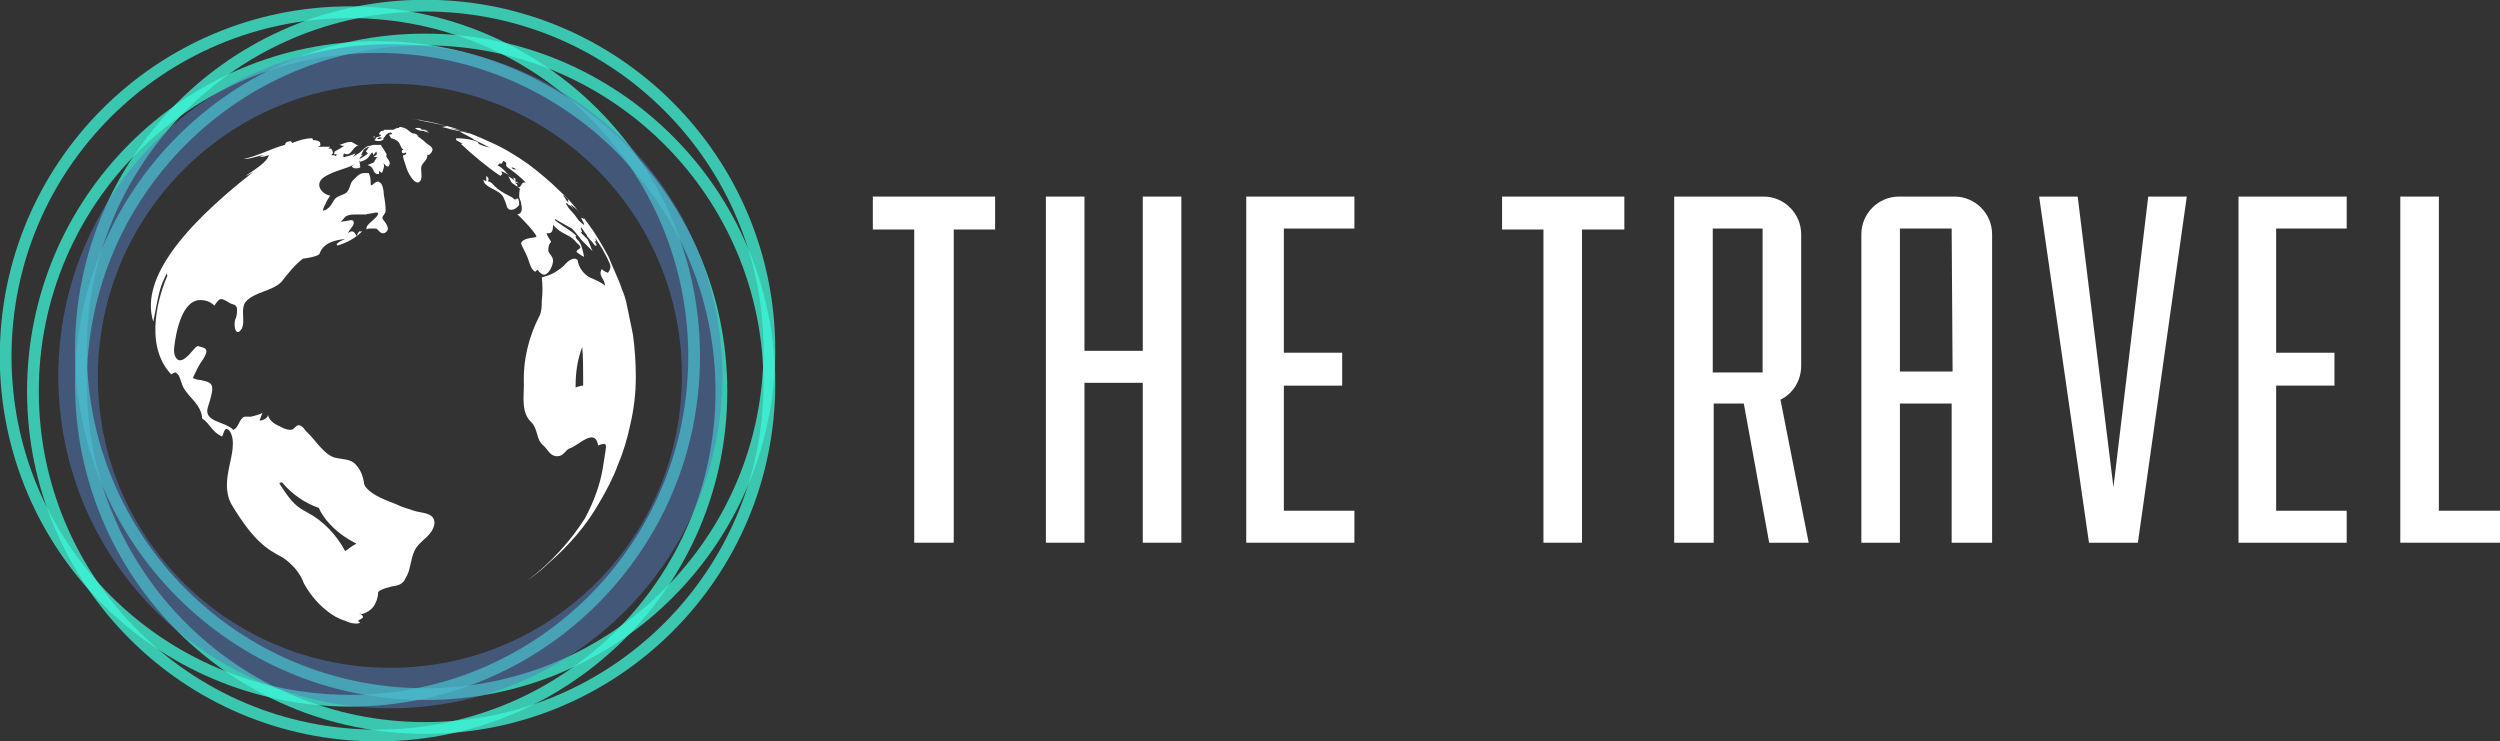
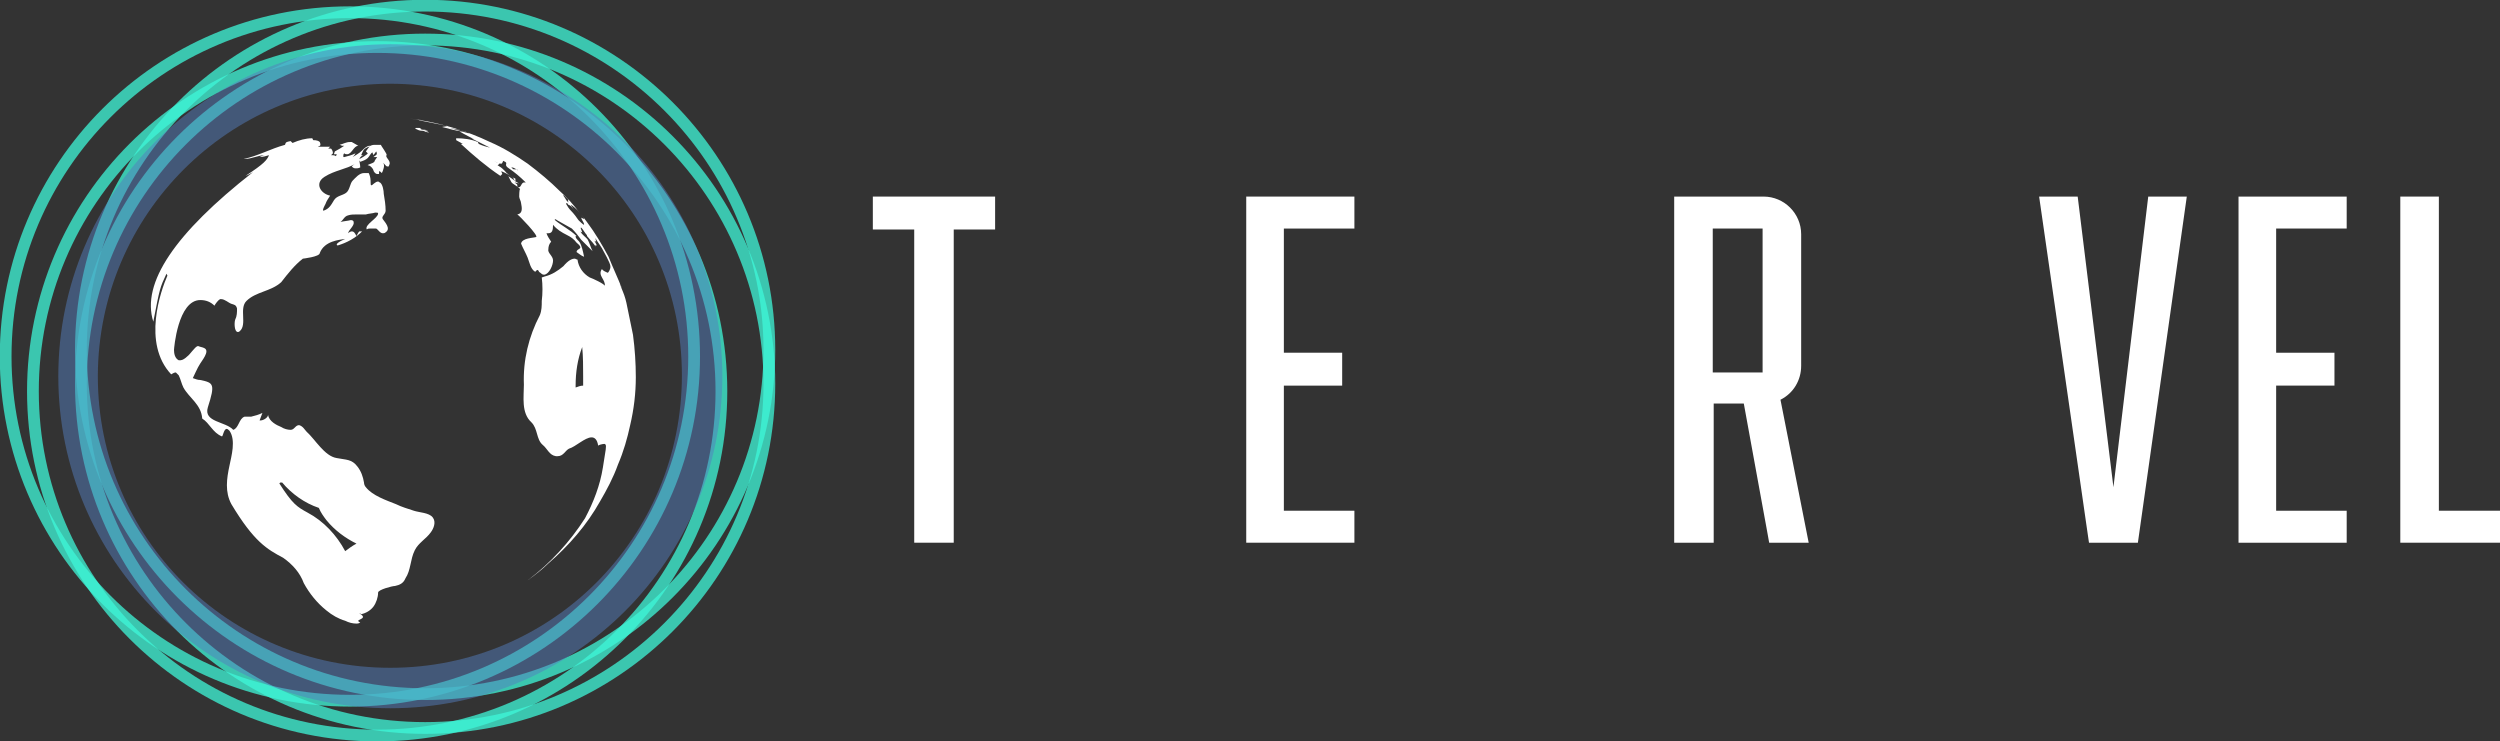
<svg xmlns="http://www.w3.org/2000/svg" version="1.1" id="Layer_1" x="0px" y="0px" viewBox="0 0 265.8 78.8" style="enable-background:new 0 0 265.8 78.8;" xml:space="preserve">
  <rect x="0" y="0" width="265.8" height="78.8" fill="#333333" stroke="none" />
  <style type="text/css">
	.st0{opacity:0.75;fill:none;stroke:#3EF7D8;stroke-width:1.25;stroke-miterlimit:10;enable-background:new    ;}
	.st1{opacity:0.5;}
	.st2{fill:#547DBE;}
	.st3{fill:#FFFFFF;}
</style>
  <title>Asset 1</title>
  <g id="Layer_2_1_">
    <g id="Layer_5">
      <circle class="st0" cx="45.2" cy="40.8" r="36.6" />
      <circle class="st0" cx="37.2" cy="37.9" r="36.6" />
      <circle class="st0" cx="45.2" cy="37.2" r="36.6" />
      <circle class="st0" cx="40.1" cy="41.6" r="36.6" />
      <g class="st1">
        <path class="st2" d="M41.4,8.9c17.2,0,31.1,13.8,31.1,31S58.7,71,41.5,71c-17.2,0-31.1-13.8-31.1-31c0,0,0,0,0-0.1     C10.5,22.8,24.3,9,41.4,8.9 M41.5,4.7C22,4.7,6.2,20.5,6.2,40S22,75.3,41.5,75.3C61,75.3,76.8,59.5,76.8,40     C76.8,20.5,61,4.7,41.5,4.7C41.5,4.6,41.4,4.6,41.5,4.7L41.5,4.7z" />
      </g>
      <g>
-         <path class="st3" d="M42.4,13.6h-0.2c-0.2,0.1-0.3,0.2-0.5,0.2s-0.6,0-0.9,0c0,0.1,0,0.1,0,0.2c0-0.1,0-0.1-0.1-0.1l0,0     c-0.2,0-0.4,0.2-0.4,0.4c0,0,0.1,0,0.1,0h0c0,0,0.1,0,0.1,0.1l0,0l-0.1,0.1l0,0c-0.1,0-0.3,0.1-0.4,0.1c-0.1,0-0.1,0-0.2-0.1     c-0.1,0-0.1,0.1-0.1,0.1H40c0,0.1-0.1,0.2-0.2,0.3c0.2,0.1,0.4,0.1,0.5,0.1c0.2,0,0.4-0.1,0.5-0.2c0,0-0.1-0.1-0.2-0.1     c-0.1,0-0.2,0.1-0.3,0.1c-0.1,0-0.1,0-0.2-0.1c0.1,0,0.2-0.1,0.3-0.1c0.1,0,0.3,0.1,0.3,0.2c0.2-0.2,0.4-0.7,0.8-0.7     c0.1,0,0.1,0,0.2,0.1c-0.1,0.1-0.2,0.1-0.3,0.1c-0.1,0,0.2,0.4,0.2,0.4s0.4,0.1,0.5,0.2c0.5,0.2,0.4,0.8,0.8,1     c-0.3,0.1-0.2,0.4,0,0.4c0.1,0,0.1,0,0.2-0.1c0.2,0.1,0,0.3-0.2,0.3l0,0c-0.2,0,0.3,1.2,0.3,1.3c0.1,0.4,0.7,1.6,1.2,1.6     c0.1,0,0.2,0,0.2-0.1c0.4-0.2,0.1-1.2,0.2-1.6s0.8-0.8,0.6-1.3c0,0,0.1,0.1,0.1,0.1c0.3-0.1,0.4-0.3,0.5-0.6     c-0.1-0.4-0.5-0.5-0.7-0.7c-0.3-0.3-0.6-0.5-1-0.8h0.2l-0.4-0.2H44c-0.3,0-0.6-0.4-0.8-0.5c-0.2-0.1-0.5-0.2-0.7-0.2L42.4,13.6z" />
        <path class="st3" d="M61.9,36.9C62,37.9,62,39,62,40c0,0.4,0,0.7,0,1c-0.3,0-0.5,0.1-0.8,0.2V41C61.2,39.6,61.4,38.2,61.9,36.9      M43.5,12.6l1.5,0.2l-0.6-0.1l0.2,0.1c1,0.2,2,0.4,3,0.6l-0.6-0.1l0.6,0.1L47,13.5c0.7,0.2,1.5,0.4,2.2,0.5h-0.3     c0.5,0.3,1.5,0.8,1.5,0.8l-0.3-0.1l-0.2-0.1c0.6,0.3,2.2,1.1,2.2,1.1c-0.4-0.1-0.8-0.2-1.2-0.4l-0.1-0.2     c-0.7-0.3-1.5-0.4-2.3-0.4c0,0.1,0,0.2,0,0.2c0.2,0.1,0.5,0.3,0.7,0.4L49,15.3c1.3,1.2,2.7,2.4,4.2,3.4l0.2-0.2     c0-0.1-0.1-0.2-0.1-0.3c0.5,0.2,1,0.5,1.5,0.8c0,0.1,0,0.2,0,0.3c-0.2-0.2-0.5-0.4-0.8-0.6c0.1,0,0.3,0.7,0.5,0.8     c0.3,0.2,0.6,0.4,0.8,0.6l0,0c-0.1,0-0.1,0.8-0.1,0.8c0,0.2,0.2,0.5,0.2,0.7c0.1,0.5,0.2,1.1-0.4,1.2c0.2,0.1,2.3,2.3,2,2.4     s-1.5,0.1-1.6,0.7c0.2,0.5,0.5,1,0.7,1.5c0.2,0.5,0.3,1.2,0.8,1.5c0,0,0.2-0.2,0.2-0.2l0,0c0.1,0,0.2,0.1,0.2,0.2     c0.2,0.1,0.3,0.3,0.5,0.3h0.1c0.5-0.1,0.9-1,0.9-1.5s-0.6-0.8-0.5-1.2c0-0.3,0.1-0.6,0.3-0.8c-0.2-0.3-0.4-0.6-0.5-0.9h0.2     c0.4,0,0.5-0.3,0.5-0.9c0.4,0.5,0.9,0.8,1.5,1.1c0.4,0.2,0.7,0.4,1,0.8c0.1,0.1,0.4,0.3,0.4,0.5s-0.4,0.2-0.4,0.5     c0.3,0.2,0.5,0.4,0.8,0.5c-0.3-1.5-0.5-1.6-0.7-1.8s-0.2-0.3-0.2-0.4l0,0h0.1c-0.7-0.7-1.6-1.1-2.3-1.7c0-0.1,0-0.1-0.1-0.1l0,0     c0.1,0,0.2,0,0.3,0.1l1.6,0.9c0.4,0.4,0.7,0.8,1,1.2c0.4,0.4,0.8,0.8,1.2,1.2c-0.2-0.4-0.3-0.8-0.5-1.2c-0.2-0.3-0.6-0.5-0.8-0.9     c0.1,0.1,0.2,0.1,0.2,0.1l0,0c-0.2-0.5-0.2-0.5-0.1-0.5c0.2,0.2,0.4,0.6,0.6,0.8l0,0l0,0c0,0.1,0,0.1,0.1,0.2     c0.3,0.4,0.7,0.7,0.9,1.2c-0.1-0.2-0.1-0.2-0.1-0.3s0,0,0.1,0s0-0.1-0.2-0.5c0.2,0.1,0.2,0.1,0.2,0.2s0-0.1-0.1-0.5     c0.2,0.4,0.4,0.6,0.7,1.1c0.9,1.6,0.9,1.8,0.9,2S64.7,29,64.6,29c-0.2-0.1-0.5-0.2-0.6-0.4c-0.5,0.7,0.4,1.1,0.3,1.8     c0-0.2-1.3-0.8-1.6-0.9c-0.7-0.4-1.2-1.1-1.3-1.9c-0.1,0-0.2-0.1-0.3-0.1c-0.3,0-0.7,0.2-1.2,0.8c-0.6,0.5-1.2,0.9-2,1.1     l-0.3,0.1c0.1,0.8,0.1,1.7,0,2.5c0,0.5,0,1-0.2,1.5c-1.2,2.3-1.8,4.8-1.7,7.4c0,1.3-0.3,3,0.8,4c0.7,0.7,0.5,1.8,1.2,2.4     c0.5,0.4,0.7,1.1,1.4,1.2h0.2c0.6,0,0.8-0.6,1.2-0.8c0.7-0.2,1.7-1.2,2.4-1.2c0.3,0,0.6,0.2,0.7,0.9c0-0.1,0.5-0.2,0.6-0.2h0.1     c0.2,0.1,0.1,0.4,0.1,0.6c-0.1,0.7-0.2,1.3-0.3,1.9c-0.3,1.9-1,3.7-1.9,5.4c-1.6,2.5-3.7,4.8-6.1,6.6c0.7-0.5,1.6-1.2,2.2-1.8     c2.2-1.9,4.1-4.1,5.5-6.6c0.7-1.2,1.4-2.5,1.9-3.9c0.6-1.4,1-2.8,1.3-4.2c0.4-1.7,0.6-3.4,0.6-5.1c0-1.5-0.1-3-0.3-4.5     c-0.2-1-0.5-2.4-0.7-3.4l-0.1-0.4c-0.2-0.7-0.3-0.8-0.6-1.6c0.1,0.1,0.1,0.3,0.2,0.4c-0.4-1-1-2.3-1.4-3.3     c-0.7-1.3-1.4-2.5-2.3-3.7l-0.6-0.8c0.3,0.4,0.3,0.4,0.3,0.5l0,0c-0.1-0.1-0.3-0.1-0.3-0.2c0,0.3,0.3,0.5,0.3,0.8c0,0,0,0,0,0     c-0.1,0-0.5-0.4-0.5-0.4c0,0-0.1-0.1-0.1-0.1c-0.2-0.3-0.5-0.7-0.8-1c-0.2-0.2-0.4-0.5-0.5-0.7c0-0.1,0-0.1,0-0.1h0.1     c0.1,0.1,0.1,0.2,0.2,0.2s0.4,0.3,0.5,0.5c-0.2-0.4-0.3-0.4-0.3-0.5l0,0c0.1,0,0.7,0.5,0.9,0.8c-0.6-0.8-1.3-1.6-2.1-2.3     c-1-1-2.2-2-3.4-2.9c-1.3-0.9-2.6-1.7-4-2.3c-2.5-1.2-5.2-2-7.9-2.4L43.5,12.6L43.5,12.6z M49.9,14.2c-0.7-0.2-1.4-0.4-2.1-0.6     c0.6,0.1,1.1,0.2,1.7,0.4L49.9,14.2L49.9,14.2z M53.1,17.4c-0.2-0.1-0.5-0.2-0.7-0.4c-0.2-0.1-0.3-0.3-0.5-0.4     c-0.3-0.3-0.6-0.5-1-0.6l0,0l0,0l0,0l0,0l0,0c0.7,0.4,1.3,1,2,1.3c0.1,0.1,0.3,0.1,0.4,0.1c0.1,0,0.1-0.1,0.2-0.3l0.2,0.1     c0.2,0.1,0.1,0.2,0.1,0.3s0,0.2,0.3,0.4c0.6,0.4,1.2,0.9,1.8,1.5h-0.2c-0.1,0-0.2,0.1-0.3,0.3s-0.2,0.2-0.2,0.2c0,0,0,0-0.1,0     c-0.1,0-0.1-0.1-0.1-0.2c0-0.1,0-0.1-0.3-0.3l0.5,0.1c-0.7-0.3-0.6-0.6-0.6-0.6c-0.3-0.2-0.7-0.4-0.9-0.7     c-0.2-0.2-0.4-0.4-0.6-0.5c-0.1-0.1-0.2-0.1-0.2-0.1L53.1,17.4z M55.1,18.1c-0.1,0-0.1,0-0.2-0.1L54.7,18h-0.1     c0,0-0.3-0.2-0.2-0.2l0,0c0.2,0,0.3,0.1,0.5,0.2C55.1,18.1,55.1,18.1,55.1,18.1L55.1,18.1z M60.5,21.6c-0.2-0.2-0.3-0.3-0.4-0.5     s-0.2-0.2-0.2-0.4v0c0.2,0.2,0.3,0.3,0.5,0.5C60.4,21.5,60.4,21.5,60.5,21.6L60.5,21.6z" />
        <path class="st3" d="M29.8,51.3l0.2,0c1,1.2,2.4,2.2,3.9,2.7c0.2,0.5,0.5,0.9,0.8,1.3c0.9,1.1,2,1.9,3.2,2.5     c-0.4,0.2-0.8,0.5-1.2,0.8c-0.9-1.7-2.3-3.2-4-4.1c-1.1-0.6-1.6-0.9-3-3.1L29.8,51.3 M33.2,14.7c-0.7,0-1.4,0.2-2.1,0.5L30.9,15     c-0.5,0.1-0.5,0.1-0.6,0.4c-1.5,0.4-2.9,1.2-4.4,1.5H26c0.8,0,1.4-0.4,2.2-0.4c-0.2,0-0.4,0.1-0.6,0.2c0.3,0,0.7-0.1,1-0.2     c-0.2,0.5-0.5,0.9-2.5,2.2c0.3-0.1,0.6-0.3,0.8-0.4c-8.3,6.5-11.9,11.8-10.6,15.9c0.7-3.6,0.7-3.6,1.4-5.1l0.1,0.2     c-0.7,1.6-2.7,7.2,0.4,10.5c0.2-0.1,0.3-0.2,0.5-0.2c0.1,0.1,0.2,0.2,0.3,0.3c0.2,0.4,0.3,0.9,0.5,1.3c0.6,1.1,1.9,1.8,2,3.3     c0.8,0.5,1.1,1.5,2.1,1.9l0,0c0.1,0,0.2-0.8,0.5-0.8c0.1,0,0.2,0.1,0.3,0.2c0.7,1,0.2,2.7,0,3.7c-0.3,1.4-0.5,2.8,0.2,4.1     c2.4,4,3.8,4.8,5.5,5.7c1,0.7,1.8,1.6,2.2,2.7c0.6,1.1,1.4,2.1,2.4,2.9c0.6,0.5,1.3,0.9,2,1.1c0.4,0.2,0.8,0.3,1.2,0.3     c0.1,0,0.2,0,0.4-0.1C38,66,38,66,38.4,65.8s0.1-0.4-0.2-0.6c0.1,0,0.2,0.1,0.2,0.1c0.5-0.1,1-0.4,1.3-0.8c0.3-0.4,0.5-1,0.5-1.5     c0-0.3,1.5-0.7,1.8-0.7c0.5-0.1,0.9-0.3,1.1-0.8c0.6-0.9,0.5-2,1-3c0.4-0.8,1.2-1.2,1.7-1.9c0.3-0.4,0.6-1.1,0.2-1.6     s-1.4-0.5-2-0.7c-0.6-0.2-1.3-0.4-1.9-0.7c-1-0.4-2.5-0.9-3.2-1.8c-0.1-0.1-0.2-0.3-0.2-0.5c-0.1-0.6-0.3-1.2-0.7-1.7     c-0.6-0.8-1.2-0.7-2.2-0.9c-1.3-0.2-2.3-2-3.2-2.8c-0.2-0.2-0.4-0.6-0.8-0.7h0c-0.4,0-0.5,0.5-0.9,0.5l0,0c-0.3,0-0.7-0.1-1-0.3     c-0.5-0.2-1.3-0.6-1.4-1.3c0,0.3-0.5,0.6-0.8,0.6h-0.1c0,0,0.3-0.8,0.3-0.8c-0.4,0.2-0.8,0.3-1.2,0.4c-0.1,0-0.2,0-0.3,0h-0.2     c-0.1,0-0.2,0-0.2,0c-0.6,0.2-0.6,1.2-1.2,1.4c-0.8-0.9-3.2-0.8-2.7-2.4c0.8-2.5,0.6-2.6-0.8-2.9c-0.3,0-0.5-0.1-0.8-0.2     c0,0,0.6-1.3,0.7-1.4c0.2-0.4,1.2-1.5,0.5-1.8c-0.2-0.1-0.4-0.1-0.6-0.2h-0.1c-0.3,0.1-0.8,0.9-1.1,1.1c-0.2,0.2-0.5,0.4-0.7,0.4     c-0.1,0-0.1,0-0.2,0c-0.4-0.2-0.5-0.7-0.5-1.1c0-0.1,0.4-5.3,2.8-5.3c0.6,0,1.1,0.2,1.5,0.6c0.1-0.2,0.4-0.6,0.6-0.7h0.1     c0.4,0,0.8,0.4,1.1,0.5s0.5,0.1,0.6,0.5c0,0.4,0,0.8-0.2,1.2c-0.1,0.3-0.1,1.3,0.3,1.3c0.1,0,0.2-0.1,0.2-0.1     c0.8-0.7-0.1-2.4,0.7-3.2c1-1,2.6-1,3.7-2c0.7-0.9,1.4-1.8,2.3-2.5c0,0,1.8-0.2,1.8-0.6c0.5-1.3,2.1-1.4,2.7-1.5     c-0.7,0.3-1.1,0.6-0.8,0.7l0,0c1-0.3,1.9-0.8,2.6-1.5h-0.3c-0.1,0.1-0.2,0.3-0.3,0.5c-0.2-0.4-0.3-0.5-0.5-0.5     c-0.1,0-0.3,0.1-0.4,0.2c0.1-0.4,0.7-0.8,0.6-1.2c0-0.1-0.1-0.2-0.3-0.2c-0.4,0.1-0.7,0.1-1.1,0.2c0.3-0.2,0.4-0.6,0.8-0.7     c0.3-0.1,0.6-0.1,0.9-0.1h0.3c0.2,0,0.5,0,0.7,0c0.3-0.1,0.7-0.1,1-0.2c0.2,0,0.3,0,0.3,0.1c0,0.5-1.5,1.2-1.2,1.7     c0.1-0.1,0.2-0.1,0.3-0.1h0.3h0.4c0.2,0.1,0.4,0.5,0.7,0.5c0.1,0,0.2,0,0.3-0.1c0.6-0.4-0.1-1.1-0.3-1.4S41,22.8,41,22.4     c0-0.6-0.1-1.2-0.2-1.8c0-0.3-0.1-1-0.4-1.2c-0.1,0-0.1-0.1-0.2-0.1c-0.3,0-0.6,0.4-0.7,0.4s-0.1-0.1-0.1-0.5     c0-0.3-0.1-0.6-0.2-0.8H39h-0.3c-0.5,0-0.9,0.5-1.2,0.8s-0.3,1-0.7,1.3s-1,0.3-1.3,0.8s-0.5,0.9-1.1,1.1l0,0     c-0.2,0,0.2-0.7,0.2-0.7l0,0c0.1-0.3,0.3-0.6,0.5-0.9c-1-0.2-1.7-1.3-0.6-2s2.3-0.8,3.3-1.4c-0.2,0.1-0.3,0.2-0.4,0.3     c0.1,0.1,0.2,0.2,0.4,0.2c0.2,0,0.3,0,0.5-0.1c0-0.3-0.1-0.6-0.1-0.8c0,0.1,0.1,0.2,0.1,0.2c0.3-0.1,0.6-0.2,0.8-0.4     c0.2-0.2,0.3-0.5,0.5-0.6c0,0.1,0.1,0.2,0.1,0.3c0.1-0.1,0.2-0.3,0.3-0.4c0.2,0.4-0.1,0.4-0.3,0.6H40c0,0,0.1,0,0.1,0l0,0     c0,0-0.3,0.4-0.3,0.5c-0.2,0.2-0.5,0.2-0.8,0.4c0,0,0.1-0.1,0.2,0c0.2,0,0.5,0.4,0.5,0.5s0.2,0.4,0.4,0.4c0.1,0,0.2,0,0.2,0     c0-0.1,0-0.2,0-0.3c0.1,0,0.2,0.1,0.3,0.2c0.1-0.2,0.4-0.9,0.1-1.1c0.2,0.1,0.3,0.4,0.5,0.4s0.1,0,0.2-0.2c0.2-0.4-0.5-0.8-0.3-1     c0.1-0.1-0.6-1-0.6-1.1h-0.6c-0.5,0-0.6,0.1-1,0.7l0.2,0.2c0,0.1-0.8,0.6-0.9,0.6c0.1-0.2,0.2-0.3,0.4-0.4c-0.1,0-0.2,0-0.2,0     c0,0,0.2-0.5,0.3-0.6c0.2-0.2,0.5-0.3,0.8-0.4h-0.2c-0.3,0-0.6,0.3-0.8,0.5c-0.3,0.3-0.7,0.5-1,0.7c0.1-0.1,0.2-0.2,0.3-0.4l0,0     c-0.4,0.2-0.8,0.3-1.2,0.4c-0.1,0-0.1,0-0.1-0.1s0-0.2,0.1-0.3c0.1,0.1,0.2,0.1,0.3,0.1c0.5,0,0.7-0.9,1.2-0.9     c-0.2-0.1-0.5-0.3-0.7-0.4c-0.1,0-0.2,0-0.2,0c-0.4,0-0.7,0.2-1.1,0.3c0.1,0,0.2,0.1,0.3,0.1c0.1,0,0.1,0,0.2,0     c-0.3,0.2-0.6,0.4-1,0.6l0,0l-0.1,0.3h0.3c0,0.1-0.1,0.2-0.1,0.2c-0.1-0.1-0.3-0.1-0.4-0.1h-0.1l0.2-0.2c0-0.2-0.1-0.4-0.2-0.5     h-0.3l0.2-0.2c-0.2,0-0.4,0-0.5,0h-0.8c0.1-0.1,0.4,0,0.2-0.5c-0.1-0.1-0.3-0.2-0.7-0.2L33.2,14.7z M36.5,66.1L36.5,66.1     L36.5,66.1L36.5,66.1L36.5,66.1z" />
        <path class="st3" d="M37.9,16.1L37.9,16.1L37.9,16.1L37.9,16.1z" />
-         <path class="st3" d="M55.2,17.1L55.2,17.1l-0.6,0.4L55.2,17.1 M51.7,18.7c0,0.2,0,0.4,0,0.6c-0.1-0.1-0.2-0.1-0.3-0.2     c0,0.7,1.2,1,1.7,1.4s0.4,0.5,0.6,0.9s0.1,0.7,0.5,0.9c0,0,0.1,0,0.2,0c0.4,0,0.7-0.4,0.8-0.5l0,0c0-0.6-0.1-0.7-0.2-0.7     s-0.1,0.1-0.2,0.1c0,0,0,0-0.1,0c-0.2-0.2-0.4-0.3-0.6-0.4c-0.6-0.3-1.1-0.6-1.5-1c-0.2-0.2-0.4-0.5-0.7-0.5     C52,18.9,51.9,18.9,51.7,18.7L51.7,18.7z M51.6,19.3L51.6,19.3z M55.2,21.8L55.2,21.8c0,0.4,0,0.5,0,0.5V21.8z" />
        <path class="st3" d="M44.2,13.6c0,0-0.1,0.1,0,0.1c0.2,0.1,0.4,0.2,0.6,0.2l0,0l0,0c0.1,0,0.3,0,0.4,0.1l0.4,0.1l0,0     c0,0,0,0-0.1-0.1l-0.7-0.2c0.2,0.1,0.5,0.1,0.7,0.1l0,0l-0.3-0.1l0,0c-0.2,0-0.4,0-0.5-0.1l0,0h0.1l0,0c0,0,0,0-0.2-0.1     L44.2,13.6L44.2,13.6z" />
      </g>
      <path class="st3" d="M97.2,57.7V24.4h-4.4v-3.5h13v3.5h-4.4v33.3H97.2z" />
-       <path class="st3" d="M121.5,57.7v-17h-6.2v17h-4.1V20.9h4.1v16.4h6.2V20.9h4.1v36.8H121.5z" />
      <path class="st3" d="M132.5,57.7V20.9H144v3.4h-7.5v13.2h6.2V41h-6.2v13.3h7.5v3.4H132.5z" />
-       <path class="st3" d="M164.1,57.7V24.4h-4.4v-3.5h13v3.5h-4.5v33.3H164.1z" />
      <path class="st3" d="M188.1,57.7l-2.7-14.8h-3.2v14.8H178V20.9h9.5c2.2,0,4,1.8,4,4v14c0,1.5-0.8,2.9-2.2,3.6l3,15.2L188.1,57.7z     M187.4,24.3h-5.3v15.3h5.3V24.3z" />
-       <path class="st3" d="M207.5,57.7V42.9H202v14.8h-4.1V24.9c0-2.2,1.8-4,4-4h5.9c2.2,0,4,1.8,4,4v32.8H207.5z M207.5,24.3H202v15.2    h5.6L207.5,24.3z" />
      <path class="st3" d="M222.1,57.7l-5.3-36.8h4.1l3.8,30.9l3.7-30.9h4.1l-5.2,36.8H222.1z" />
      <path class="st3" d="M238,57.7V20.9h11.5v3.4H242v13.2h6.2V41H242v13.3h7.5v3.4H238z" />
      <path class="st3" d="M255.2,57.7V20.9h4.1v33.4h6.5v3.4H255.2z" />
    </g>
  </g>
</svg>